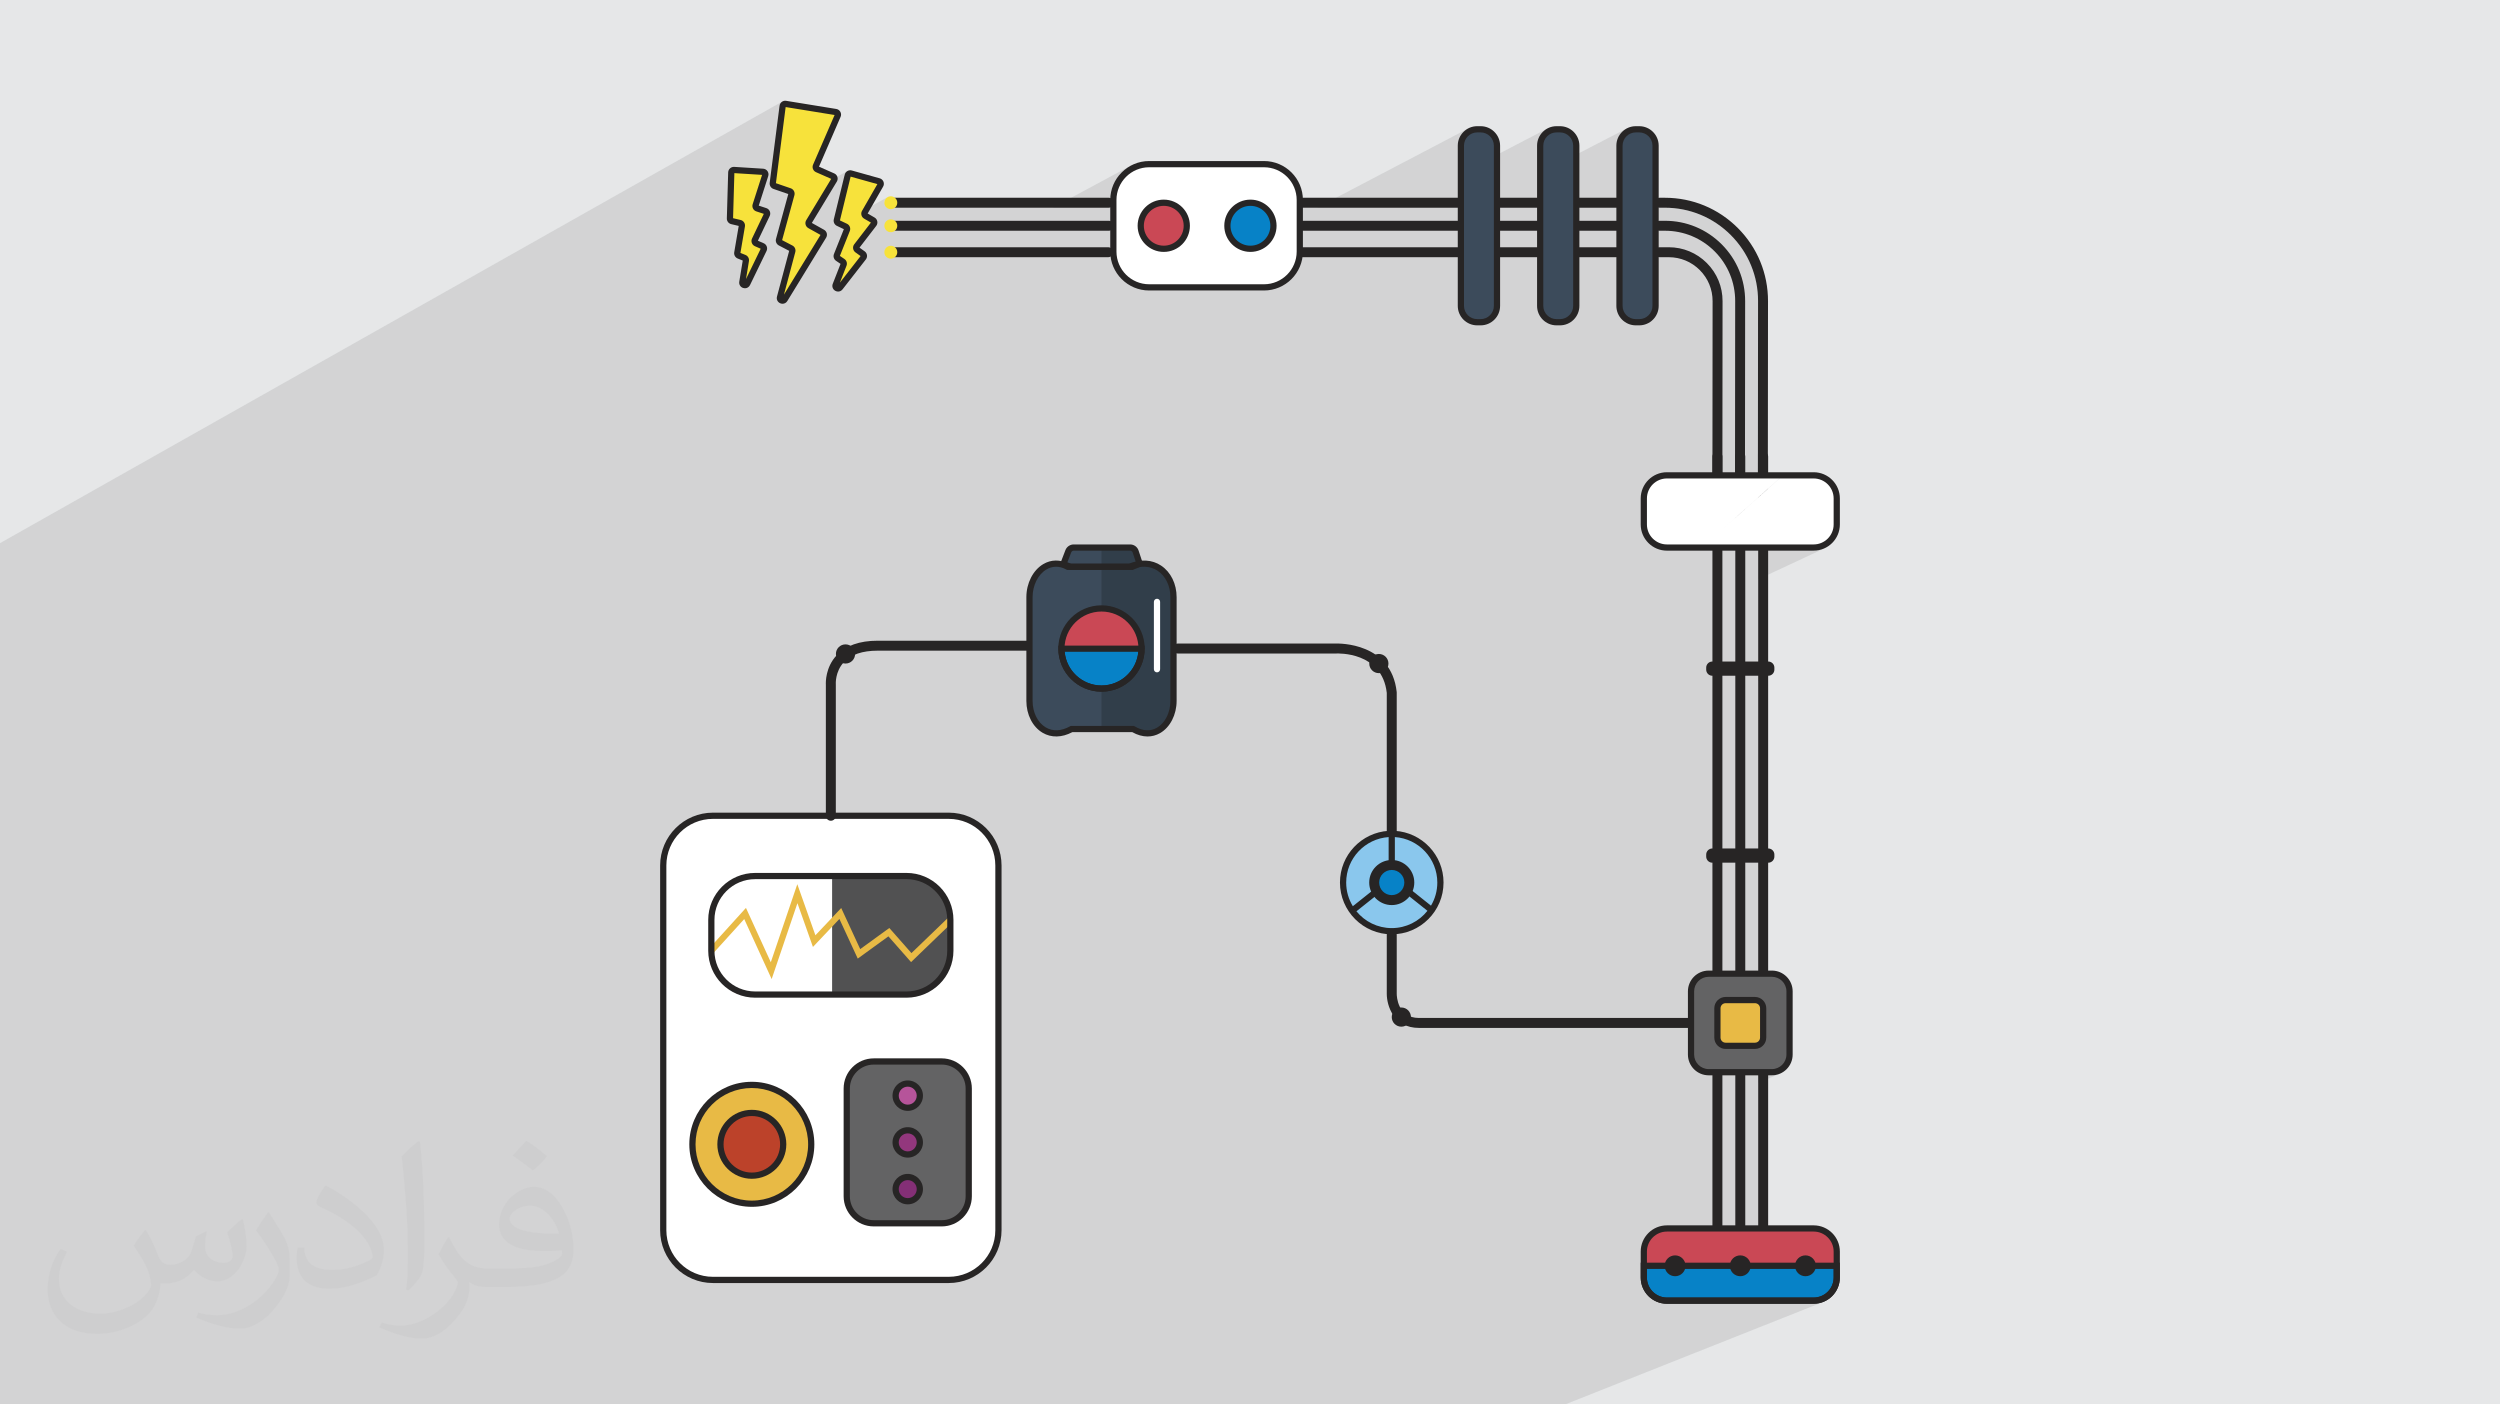
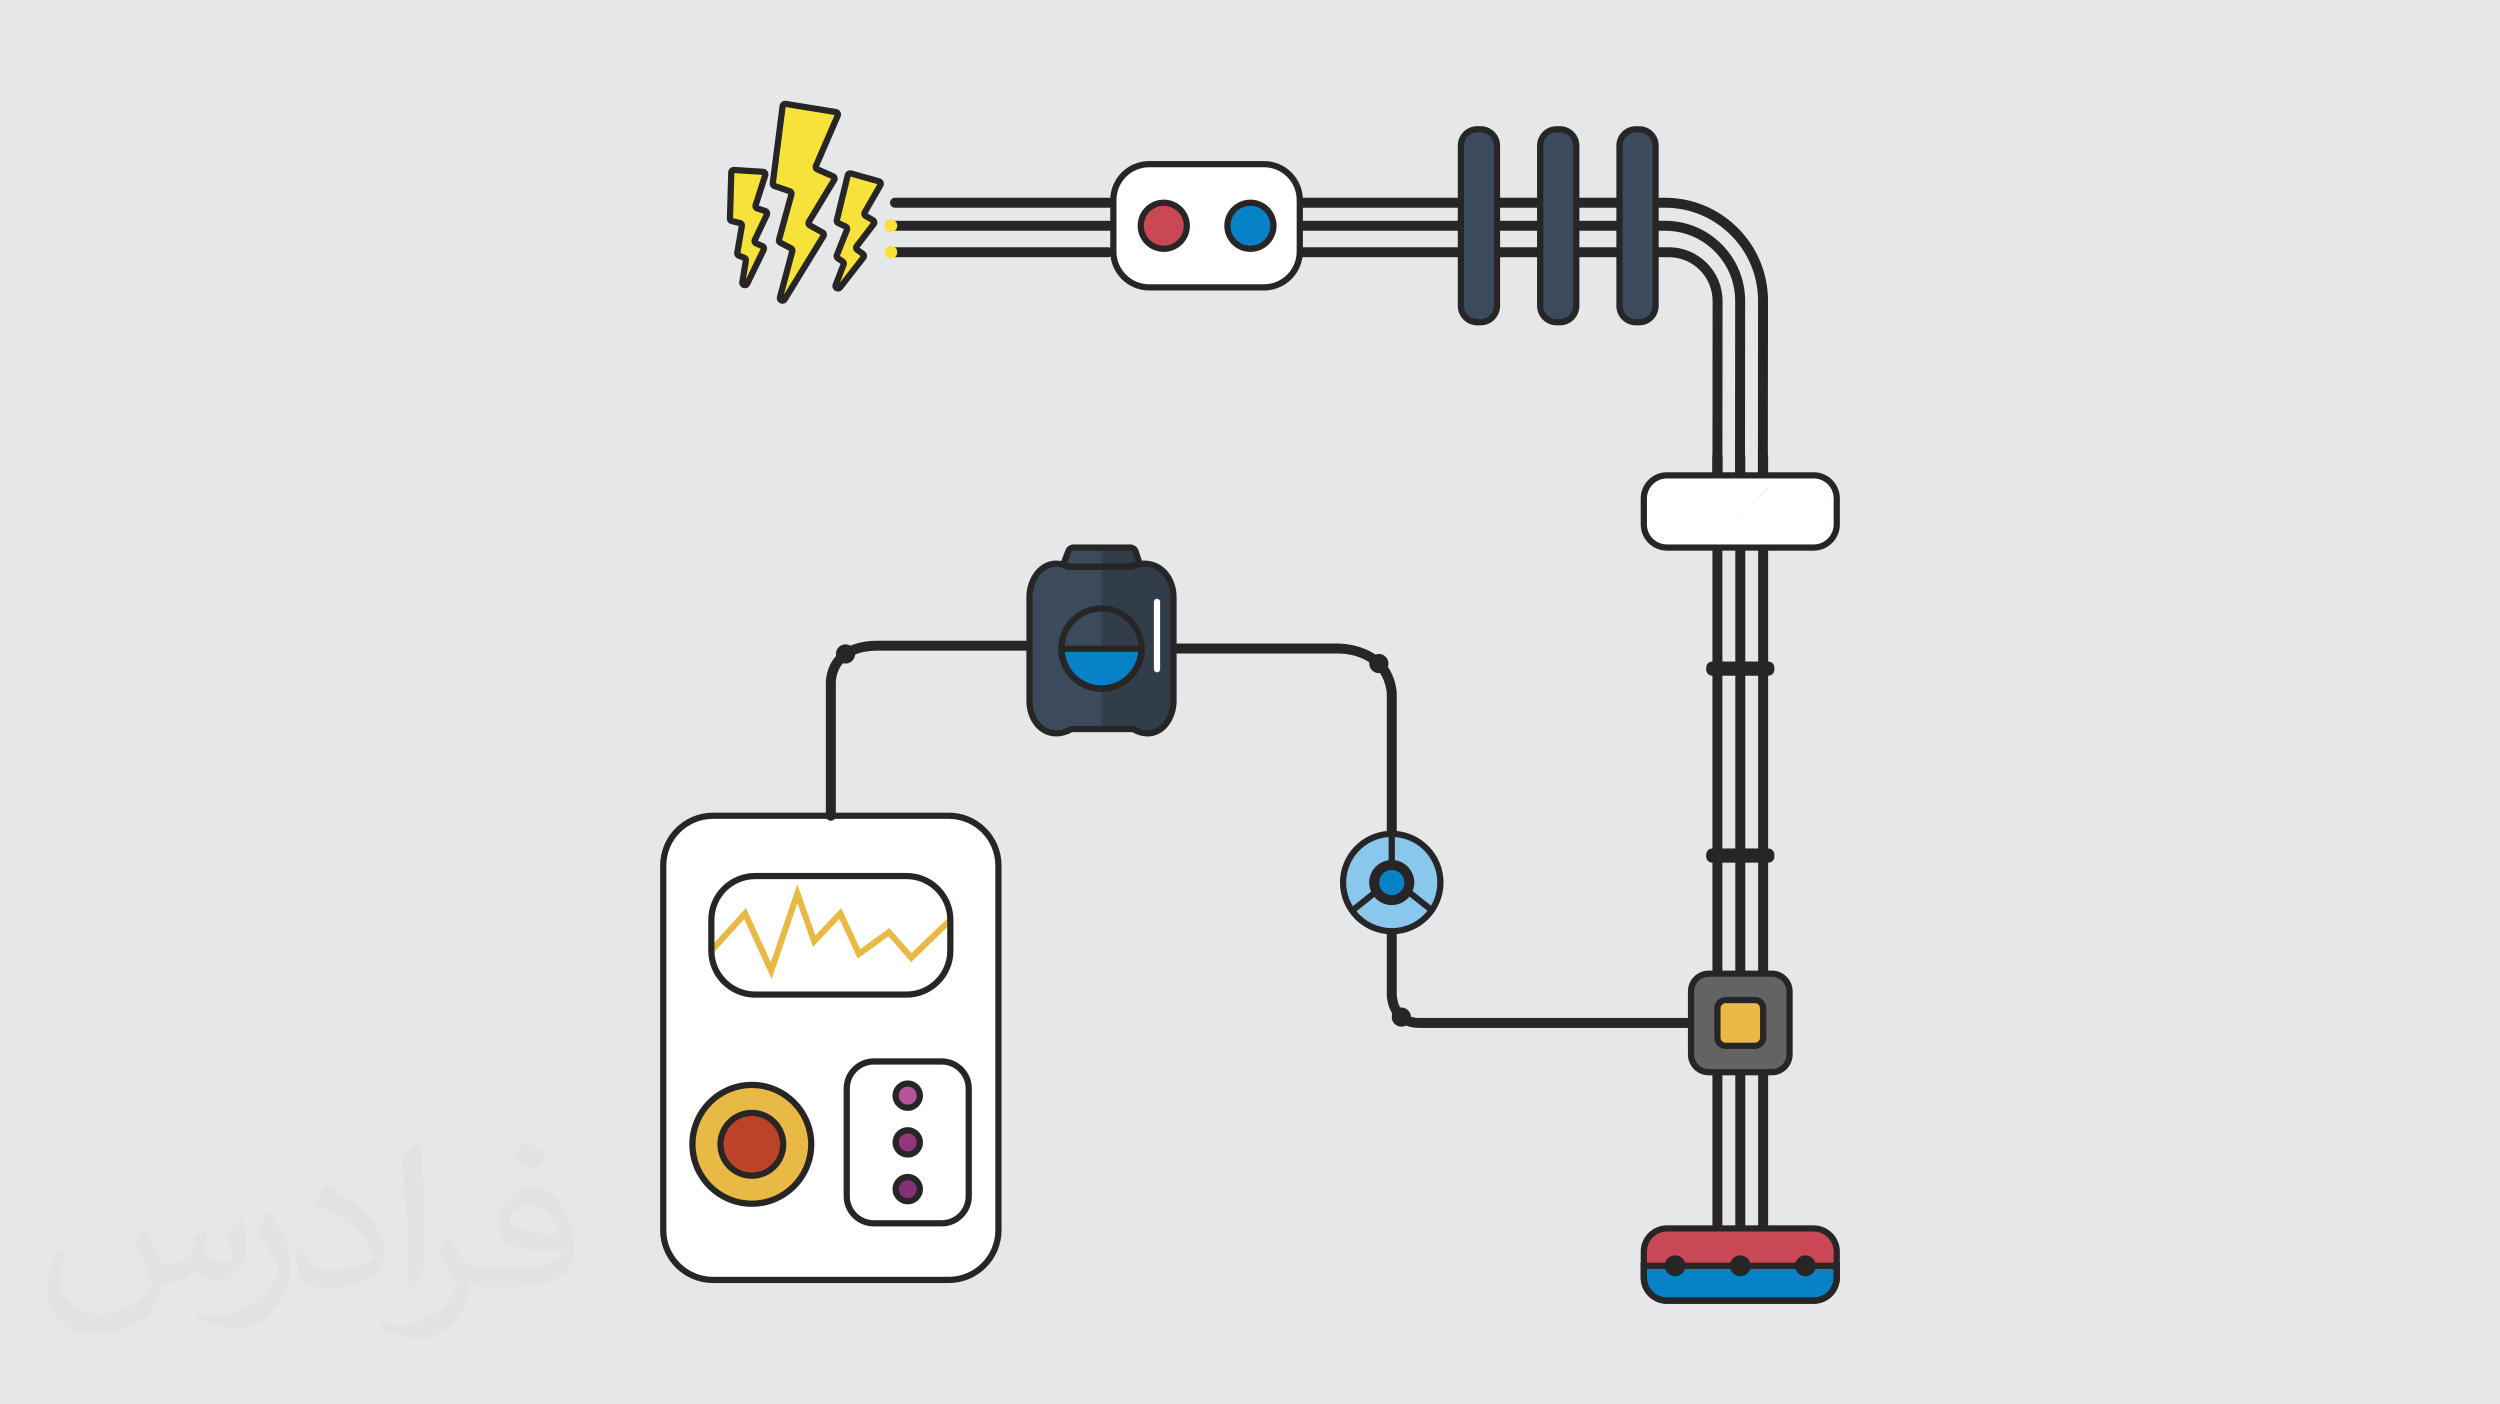
<svg xmlns="http://www.w3.org/2000/svg" xml:space="preserve" width="94.192mm" height="52.917mm" version="1.1" style="shape-rendering:geometricPrecision; text-rendering:geometricPrecision; image-rendering:optimizeQuality; fill-rule:evenodd; clip-rule:evenodd" viewBox="0 0 9404.92 5283.66">
  <defs>
    <style type="text/css">
   
    .fil14 {fill:#0782C7;fill-rule:nonzero}
    .fil3 {fill:#272525;fill-rule:nonzero}
    .fil16 {fill:#313E4A;fill-rule:nonzero}
    .fil15 {fill:#3C4B5B;fill-rule:nonzero}
    .fil7 {fill:#515152;fill-rule:nonzero}
    .fil5 {fill:#636364;fill-rule:nonzero}
    .fil12 {fill:#842F76;fill-rule:nonzero}
    .fil13 {fill:#8AC7ED;fill-rule:nonzero}
    .fil11 {fill:#93377D;fill-rule:nonzero}
    .fil10 {fill:#B6549A;fill-rule:nonzero}
    .fil9 {fill:#BC422A;fill-rule:nonzero}
    .fil17 {fill:#CA4855;fill-rule:nonzero}
    .fil8 {fill:#E8BA45;fill-rule:nonzero}
    .fil4 {fill:#F7E23B;fill-rule:nonzero}
    .fil6 {fill:white;fill-rule:nonzero}
    .fil2 {fill:#373435;fill-opacity:0.031}
    .fil1 {fill:#2B2A29;fill-opacity:0.102}
    .fil0 {fill:#E6E7E8}
   
  </style>
  </defs>
  <g id="Layer_x0020_1">
    <polygon class="fil0" points="-0,0 9404.92,0 9404.92,5283.66 -0,5283.66 " />
-     <polygon class="fil1" points="-0,4886.8 -0,4876.98 -0,4876.91 -0,4871.99 -0,4869.32 -0,4868.93 -0,4853.67 -0,4852.32 -0,4850.59 -0,4844.57 -0,4842.48 -0,4841.98 -0,4841.13 -0,4841.1 -0,4839.36 -0,4830.53 -0,4817.69 -0,4812.28 -0,4810.82 -0,4807.84 -0,4805.8 -0,4805.77 -0,4804.13 -0,4803.39 -0,4796.74 -0,4794.57 -0,4790.36 -0,4788.95 -0,4787.73 -0,4773.61 -0,4769.91 -0,4745.73 -0,4708.88 -0,4708.79 -0,4697.08 -0,4685.78 -0,4685.55 -0,4685.34 -0,4674.99 -0,4670.18 -0,4664.2 -0,4662.43 -0,4658.13 -0,4649.58 -0,4647.5 -0,4646.37 -0,4646.16 -0,4636.77 -0,4636.73 -0,4630.96 -0,4625.28 -0,4625.27 -0,4617.4 -0,4613.76 -0,4613.67 -0,4613 -0,4611.09 -0,4610.32 -0,4595.74 -0,4592.8 -0,4585.6 -0,4582.49 -0,4547.6 -0,4547.54 -0,4546.95 -0,4541.87 -0,4538.53 -0,4537.21 -0,4536.79 -0,4533.41 -0,4528.26 -0,4487.07 -0,4481.72 -0,4476.36 -0,4426.52 -0,4410.67 -0,4406.7 -0,4400.46 -0,4400.27 -0,4398.8 -0,4395.03 -0,4385.94 -0,4373.78 -0,4364.94 -0,4363.4 -0,4362.17 -0,4361.74 -0,4360.26 -0,4352.52 -0,4342.11 -0,4338.27 -0,4331.69 -0,4329.72 -0,4328.19 -0,4326.58 -0,4315 -0,4296.43 -0,4289.36 -0,4285.43 -0,4283.95 -0,4279.48 -0,4274.42 -0,4274.07 -0,4269.6 -0,4267.94 -0,4265.6 -0,4264.19 -0,4258.22 -0,4256.45 -0,4255.79 -0,4254.16 -0,4253.36 -0,4243.64 -0,4242.71 -0,4209.96 -0,4208.4 -0,4208.26 -0,4202.9 -0,4201.21 -0,4196.27 -0,4191.31 -0,4189.29 -0,4188.47 -0,4185.22 -0,4184.05 -0,4178.79 -0,4174.42 -0,4170.5 -0,4163.28 -0,4160.61 -0,4159.4 -0,4157.8 -0,4153.32 -0,4152.71 -0,4151.13 -0,4148.63 -0,4148.29 -0,4147.84 -0,4143.38 -0,4141.62 -0,4138.44 -0,4137.88 -0,4134.23 -0,4130.55 -0,4129.85 -0,4129.71 -0,4129.16 -0,4120.02 -0,4119.26 -0,4119.08 -0,4107.38 -0,4107.19 -0,4105.29 -0,4103.65 -0,4101.07 -0,4099.7 -0,4095.88 -0,4095.84 -0,4095.77 -0,4095.01 -0,4093.76 -0,4093.27 -0,4091.73 -0,4089.37 -0,4087.05 -0,4086.34 -0,4081.58 -0,4081.12 -0,4077.71 -0,4074.25 -0,4071.9 -0,4069.24 -0,4064.21 -0,4052.36 -0,4046.27 -0,4042.78 -0,4042.62 -0,4038.25 -0,4036.38 -0,4035.26 -0,4031.43 -0,4030.23 -0,4029.69 -0,4026.06 -0,4025.23 -0,4021.48 -0,4020.22 -0,4019.65 -0,4015.2 -0,4009.63 -0,3997.73 -0,3988.06 -0,3976.21 -0,3957.16 -0,3955.11 -0,3953.24 -0,3952.25 -0,3948.52 -0,3945.36 -0,3942.53 -0,3940.24 -0,3935.15 -0,3924.74 -0,3915.09 -0,3909.59 -0,3907.67 -0,3891.75 -0,3881.87 -0,3879.98 -0,3867.74 -0,3858.05 -0,3846.58 -0,3825.82 -0,3823.9 -0,3822.37 -0,3818.23 -0,3812.62 -0,3794.2 -0,3784.51 -0,3779.78 -0,3777.83 -0,3761.48 -0,3752.02 -0,3750.08 -0,3737.22 -0,3727.49 -0,3695.38 -0,3693.42 -0,3691.65 -0,3687.39 -0,3686.56 -0,3681.46 -0,3666.16 -0,3663.1 -0,3655.07 -0,3653.39 -0,3643.98 -0,3621.01 -0,3619.04 -0,3576.69 -0,3565.22 -0,3560.82 -0,3560.54 -0,3555.65 -0,3553.64 -0,3550.46 -0,3550.3 -0,3540.04 -0,3535.24 -0,3524.03 -0,3512.85 -0,3512.26 -0,3487.42 -0,3477.58 -0,3448.25 -0,3427.97 -0,3425.48 -0,3422.71 -0,3420.88 -0,3417.46 -0,3410.13 -0,3409.37 -0,3402.29 -0,3400.6 -0,3399.86 -0,3397.81 -0,3390.99 -0,3390.77 -0,3389.61 -0,3379.7 -0,3362.1 -0,3351.74 -0,3349.95 -0,3341.37 -0,3325.02 -0,3315.21 -0,3289.35 -0,3283.93 -0,3278.51 -0,3270.28 -0,3258.66 -0,3249.98 -0,3246.98 -0,3238.39 -0,3226.83 -0,3218.37 -0,3212.91 -0,3207.44 -0,3180.94 -0,3178.82 -0,3174.75 -0,3169.23 -0,3163.72 -0,3106.15 -0,3097.64 -0,3095.8 -0,3093.63 -0,3091.48 -0,3085.93 -0,3085.45 -0,3074.26 -0,3040.18 -0,3016.65 -0,3014.49 -0,3002.3 -0,2996.73 -0,2991.16 -0,2937.03 -0,2925.21 -0,2913.45 -0,2807.26 -0,2804.69 -0,2796.7 -0,2795.1 -0,2792.73 -0,2792.46 -0,2789.82 -0,2777.32 -0,2777.22 -0,2767.92 -0,2766.21 -0,2756.18 -0,2755.78 -0,2745.41 -0,2742.79 -0,2742.76 -0,2736.78 -0,2733.05 -0,2731.57 -0,2722.27 -0,2715.91 -0,2714.02 -0,2713.91 -0,2709.9 -0,2707.48 -0,2704.3 -0,2702.35 -0,2702.08 -0,2699.39 -0,2695.2 -0,2689.59 -0,2685.47 -0,2677.16 -0,2675.78 -0,2667.78 -0,2665.76 -0,2665.29 -0,2652.29 -0,2623.66 -0,2623.4 -0,2620.83 -0,2620.67 -0,2618.57 -0,2618.18 -0,2613.78 -0,2609.18 -0,2608.44 -0,2601.03 -0,2597.06 -0,2595.46 -0,2591.93 -0,2588.32 -0,2588.19 -0,2588.14 -0,2587.06 -0,2586.52 -0,2584.33 -0,2579.73 -0,2576.54 -0,2573.55 -0,2572.48 -0,2569.38 -0,2567.08 -0,2563.62 -0,2560.29 -0,2556.63 -0,2548.38 -0,2534.23 -0,2531.58 -0,2527.43 -0,2523.97 -0,2522.04 -0,2517.68 -0,2514.71 -0,2511.2 -0,2506.15 -0,2503.4 -0,2501.04 -0,2493.24 -0,2486.77 -0,2480.4 -0,2472.72 -0,2433.43 -0,2423.6 -0,2420.34 -0,2415.3 -0,2408.1 -0,2403.68 -0,2395.96 -0,2390.23 -0,2389.79 -0,2381.99 -0,2381.67 -0,2374.49 -0,2372.87 -0,2369.14 -0,2367.73 -0,2360.02 -0,2359.51 -0,2352.04 -0,2347.2 -0,2340.89 -0,2328.46 -0,2320.24 -0,2313.29 -0,2307.35 -0,2300.02 -0,2198.03 -0,2189.8 -0,2184.79 -0,2183.41 -0,2173 -0,2172.41 -0,2068.9 -0,2059.76 -0,2055.64 -0,2052.38 -0,2043.49 -0,2043.31 2942.9,382.01 2941.1,383.23 2939.41,384.61 2937.9,386.14 2936.55,387.79 2935.4,389.57 2934.42,391.47 2933.63,393.45 2933.04,395.53 2932.66,397.68 2932.17,401.49 2949.71,391.6 2948.1,392.59 2946.69,393.86 2945.55,395.41 2944.73,397.18 2944.27,399.15 2942.9,409.87 2955.62,402.7 2918.97,689.16 2974.88,708.4 2978.64,710.11 2981.93,712.46 2984.67,715.34 2986.83,718.64 2988.35,722.3 2989.17,726.18 2989.26,730.21 2988.57,734.29 2982.29,757.24 3187.8,643.48 3185.98,644.67 3184.3,646.03 3182.78,647.53 3181.42,649.17 3180.25,650.93 3179.25,652.81 3178.43,654.81 3177.81,656.9 3176.25,663.27 3193.7,653.61 3192.17,654.73 3190.87,656.14 3189.85,657.79 3189.18,659.69 3186.15,672.13 3200.06,664.44 3159.86,829.2 3170.49,834.26 3337.66,742.55 3334.06,745.51 3331.1,749.11 3328.86,753.23 3327.44,757.79 3326.95,762.69 3327.01,763.24 3356.37,747.15 3353.59,749.44 3351.31,752.21 3349.58,755.4 3348.48,758.91 3348.1,762.69 3348.48,766.46 3349.58,769.97 3351.31,773.16 3353.59,775.93 3356.37,778.22 3359.55,779.95 3363.07,781.04 3366.84,781.42 3960.03,781.42 4253.36,623.5 4241.29,630.83 4230.02,639.27 4219.61,648.73 4210.16,659.13 4209.07,660.58 4258.88,633.78 4247.77,640.53 4237.4,648.28 4227.84,656.98 4219.14,666.54 4216.72,669.79 4264.51,644.08 4254.37,650.26 4244.9,657.34 4236.16,665.28 4228.22,674.03 4221.13,683.5 4214.97,693.64 4209.78,704.39 4205.64,715.69 4202.61,727.47 4200.74,739.66 4200.1,752.22 4200.1,794.88 4531.85,617.53 4531.85,829.57 4665.81,758.71 4649.11,767.79 4634.55,779.81 4622.53,794.37 4622.23,794.93 4670.33,769.5 4655.61,777.48 4642.79,788.06 4632.22,800.88 4630.72,803.63 4674.91,780.29 4662.19,787.21 4651.1,796.36 4641.94,807.46 4635.03,820.18 4630.66,834.24 4629.13,849.31 4630.66,864.39 4634.28,876.05 4882.49,745.42 4879.31,747.15 4876.54,749.44 4874.25,752.21 4872.52,755.4 4871.42,758.91 4871.05,762.69 4871.42,766.46 4872.52,769.97 4874.25,773.16 4876.54,775.93 4879.31,778.22 4882.49,779.95 4886,781.04 4889.78,781.42 4954.84,781.42 5528.79,480.44 5516.37,487.19 5505.53,496.14 5496.59,506.97 5493.92,511.89 5533.32,491.24 5522.88,496.9 5513.78,504.4 5506.27,513.49 5502.43,520.59 5537.91,502.01 5529.45,506.6 5522.08,512.68 5516,520.05 5511.41,528.5 5508.5,537.84 5507.49,547.86 5507.49,646.77 5827.12,480.44 5814.69,487.19 5803.85,496.14 5794.91,506.97 5792.36,511.67 5831.64,491.24 5821.21,496.9 5812.11,504.4 5804.6,513.49 5800.87,520.38 5836.22,502.01 5827.77,506.6 5820.4,512.68 5814.32,520.05 5809.72,528.5 5806.82,537.84 5805.81,547.86 5805.81,645.51 6125.44,480.44 6113.01,487.19 6102.17,496.14 6093.23,506.97 6090.79,511.46 6129.96,491.24 6119.53,496.9 6110.42,504.4 6102.92,513.49 6099.29,520.19 6134.53,502.01 6126.09,506.6 6118.72,512.68 6112.64,520.05 6108.04,528.5 6105.14,537.84 6104.13,547.86 6104.13,812.24 6235.57,745.42 6232.38,747.15 6229.62,749.44 6227.32,752.21 6225.59,755.4 6224.51,758.91 6224.13,762.69 6224.51,766.46 6225.59,769.97 6227.32,773.16 6229.62,775.93 6232.38,778.22 6235.57,779.95 6239.08,781.04 6242.86,781.42 6263.06,781.42 6280.58,781.85 6297.95,783.11 6315.13,785.23 6332.1,788.17 6348.86,791.93 6365.36,796.49 6381.59,801.86 6397.51,808.02 6413.12,814.95 6428.38,822.64 6443.27,831.1 6457.75,840.31 6471.83,850.25 6485.47,860.94 6498.63,872.33 6511.31,884.43 6523.38,897.14 6534.76,910.34 6545.39,924 6555.31,938.11 6564.48,952.63 6572.91,967.54 6580.57,982.81 6587.46,998.44 6593.58,1014.38 6598.9,1030.62 6603.42,1047.13 6607.15,1063.89 6610.04,1080.87 6612.11,1098.06 6613.35,1115.42 6613.73,1132.93 6613.72,1134.93 6613.69,1147.57 6613.66,1161.77 6613.63,1177.44 6613.6,1194.45 6613.57,1212.71 6613.54,1232.12 6613.51,1252.55 6613.49,1273.92 6613.46,1296.11 6613.43,1319.01 6613.41,1342.53 6613.38,1366.54 6613.36,1390.94 6613.33,1415.65 6613.31,1440.52 6613.29,1465.48 6613.27,1490.4 6613.25,1515.19 6613.23,1539.74 6613.22,1563.93 6613.2,1587.67 6613.19,1610.85 6613.17,1633.36 6613.16,1655.08 6613.15,1675.93 6613.14,1695.79 6613.13,1706.33 6625.68,1700.32 6622.49,1702.04 6619.73,1704.33 6617.43,1707.11 6615.7,1710.29 6614.62,1713.81 6614.24,1717.58 6614.24,1788.25 6707.15,1788.25 6706.34,1788.97 6707.85,1788.25 6821.65,1788.25 6839.43,1790.02 6855.98,1795.08 6870.96,1803.1 6884.01,1813.7 6894.78,1826.57 6902.92,1841.33 6908.05,1857.66 6909.85,1875.17 6909.85,1972.93 6908.05,1990.45 6902.92,2006.77 6894.78,2021.53 6884.01,2034.39 6870.96,2045 6855.98,2053.02 6816.35,2071.56 6822.89,2071.56 6842.74,2069.56 6861.25,2063.8 6614.24,2179.3 6614.24,2542.12 6652.24,2542.12 6656.85,2541.65 6661.16,2540.32 6614.24,2561.81 6614.24,3245.42 6652.24,3245.42 6656.85,3244.95 6661.16,3243.62 6614.24,3264.29 6614.24,3651.6 6614.62,3655.38 6615.7,3658.89 6617.43,3662.08 6619.73,3664.85 6622.49,3667.14 6625.68,3668.87 6629.19,3669.95 6632.97,3670.33 6636.74,3669.95 6640.26,3668.87 6373.3,3783.66 6373.3,3797.59 6475.14,3753.84 6483.11,3751.36 6491.68,3750.49 6602.11,3750.49 6610.68,3751.36 6618.66,3753.84 6625.89,3757.77 6632.19,3762.97 6637.39,3769.27 6641.33,3776.5 6643.8,3784.48 6644.67,3793.05 6644.67,3903.48 6643.8,3912.05 6641.33,3920.04 6637.39,3927.26 6632.19,3933.56 6625.89,3938.77 6618.66,3942.69 6431.64,4021.87 6440.43,4021.87 6453.55,4016.32 6450.36,4018.05 6447.6,4020.34 6446.33,4021.87 6526.47,4021.87 6539.61,4016.32 6536.42,4018.05 6533.66,4020.34 6532.4,4021.87 6612.51,4021.87 6625.68,4016.32 6622.49,4018.05 6619.73,4020.34 6618.46,4021.87 6665.82,4021.87 6676.82,4020.75 6687.08,4017.57 6649.03,4033.57 6665.82,4033.57 6679.2,4032.23 6691.65,4028.35 6651.38,4045.29 6665.82,4045.29 6681.53,4043.7 6696.18,4039.14 6614.24,4073.56 6614.24,4621.41 6614.62,4625.19 6615.7,4628.71 6617.43,4631.9 6619.73,4634.67 6622.49,4636.96 6625.68,4638.69 6629.19,4639.79 6632.97,4640.17 6636.74,4639.79 6640.26,4638.69 6340.78,4760.19 6340.95,4761.91 6442.27,4761.91 6531.62,4725.76 6538.99,4723.47 6546.9,4722.67 6554.81,4723.47 6562.18,4725.76 6568.85,4729.37 6574.66,4734.16 6579.45,4739.96 6583.06,4746.63 6585.35,4754 6586.15,4761.91 6686.92,4761.91 6776.82,4725.76 6784.19,4723.47 6792.1,4722.67 6800.01,4723.47 6807.37,4725.76 6814.03,4729.37 6819.85,4734.16 6824.63,4739.96 6828.24,4746.63 6830.53,4754 6831.33,4761.91 6909.84,4761.91 6909.84,4806.07 6908.07,4823.6 6903.01,4839.92 6894.99,4854.69 6884.38,4867.56 6871.51,4878.18 6856.74,4886.2 6810.15,4904.71 6822.89,4904.71 6842.74,4902.71 6861.25,4896.95 5887.33,5283.66 5868.97,5283.66 5856.54,5283.66 5840.29,5283.66 5825.53,5283.66 5811.52,5283.66 5712.42,5283.66 5605.28,5283.66 5593.56,5283.66 5529.32,5283.66 5396.94,5283.66 5389.6,5283.66 5355.78,5283.66 5330.11,5283.66 5330.1,5283.66 5301.81,5283.66 5292.1,5283.66 5273.45,5283.66 5273.44,5283.66 5160.27,5283.66 5152.88,5283.66 5118,5283.66 5054.85,5283.66 5050.58,5283.66 5047.08,5283.66 5019.53,5283.66 5019.52,5283.66 5008.17,5283.66 4996.82,5283.66 4996.81,5283.66 4984.79,5283.66 4967.95,5283.66 4964.43,5283.66 4942.07,5283.66 4923.6,5283.66 4916.17,5283.66 4902.97,5283.66 4902.24,5283.66 4885.3,5283.66 4881.79,5283.66 4863.79,5283.66 4819.68,5283.66 4787.37,5283.66 4776.08,5283.66 4764.8,5283.66 4668.62,5283.66 4638.99,5283.66 4609.49,5283.66 3734.06,5283.66 3719.49,5283.66 3706.11,5283.66 3693.69,5283.66 3678.16,5283.66 3667.96,5283.66 3645.96,5283.66 3618.64,5283.66 3566.3,5283.66 3539.05,5283.66 3499.2,5283.66 3486.63,5283.66 3473.56,5283.66 3459.47,5283.66 3451.34,5283.66 3447.98,5283.66 3423.74,5283.66 3417.96,5283.66 3396.11,5283.66 3390.16,5283.66 3368.65,5283.66 3316.32,5283.66 3278.41,5283.66 3267.61,5283.66 3256.82,5283.66 3221.29,5283.66 3152.51,5283.66 3131.14,5283.66 3072.85,5283.66 3051.09,5283.66 3047.56,5283.66 3023.01,5283.66 2984.74,5283.66 2972.18,5283.66 2968.6,5283.66 2941.54,5283.66 2922.49,5283.66 2914.52,5283.66 2884.93,5283.66 2881.42,5283.66 2825.03,5283.66 2806.96,5283.66 2803.43,5283.66 2770.16,5283.66 2759.51,5283.66 2748.87,5283.66 2747.14,5283.66 2728.99,5283.66 2725.45,5283.66 2694.53,5283.66 2669.24,5283.66 2667.76,5283.66 2641.11,5283.66 2557.31,5283.66 2528.95,5283.66 2517.25,5283.66 2500.31,5283.66 2491.14,5283.66 2464.97,5283.66 2113.94,5283.66 2064.48,5283.66 2050.19,5283.66 2044.72,5283.66 2043.23,5283.66 2029.06,5283.66 2024.77,5283.66 2021.89,5283.66 2017.01,5283.66 1996.48,5283.66 1989.11,5283.66 1971.01,5283.66 1935.27,5283.66 1886.67,5283.66 1838.51,5283.66 1776.78,5283.66 1772.56,5283.66 1757.39,5283.66 1751.55,5283.66 1737.84,5283.66 1731.75,5283.66 1727.76,5283.66 1726.24,5283.66 1704.27,5283.66 1676.78,5283.66 1655.56,5283.66 1652.08,5283.66 1640.96,5283.66 1630.09,5283.66 1629.82,5283.66 1604.54,5283.66 1525.61,5283.66 1518.78,5283.66 1500.76,5283.66 1491.54,5283.66 1475.98,5283.66 1464.4,5283.66 1447.89,5283.66 1436.73,5283.66 1425.6,5283.66 1358.33,5283.66 1339.53,5283.66 1331.39,5283.66 1314.03,5283.66 1304.47,5283.66 1302.17,5283.66 1290.02,5283.66 1288.37,5283.66 1280.7,5283.66 1278.79,5283.66 1269.7,5283.66 1265.86,5283.66 1258.68,5283.66 1255.48,5283.66 1228.53,5283.66 1219.99,5283.66 1201.51,5283.66 1174.27,5283.66 1156.34,5283.66 1149.52,5283.66 1132.01,5283.66 1122.81,5283.66 1107.74,5283.66 1100.13,5283.66 1096.2,5283.66 1084.86,5283.66 1065.96,5283.66 1059.68,5283.66 1059.01,5283.66 1047.77,5283.66 1046.96,5283.66 1036.53,5283.66 1035.76,5283.66 1034.36,5283.66 1023.95,5283.66 1019.23,5283.66 1011.32,5283.66 992.8,5283.66 992.74,5283.66 986.5,5283.66 985.35,5283.66 966.39,5283.66 961.94,5283.66 961.55,5283.66 959.47,5283.66 958.85,5283.66 958.62,5283.66 939.96,5283.66 934.43,5283.66 931.75,5283.66 917.14,5283.66 911.33,5283.66 910.03,5283.66 906.25,5283.66 900.32,5283.66 895.34,5283.66 889.3,5283.66 869.15,5283.66 858.76,5283.66 825.25,5283.66 816.19,5283.66 801.19,5283.66 794.82,5283.66 788.01,5283.66 778.27,5283.66 776.2,5283.66 770.98,5283.66 765.23,5283.66 761.81,5283.66 757.57,5283.66 754.83,5283.66 752.65,5283.66 751.8,5283.66 747.24,5283.66 744.43,5283.66 736.4,5283.66 735.71,5283.66 671.45,5283.66 667.2,5283.66 606.53,5283.66 597.02,5283.66 595.65,5283.66 590.01,5283.66 584.78,5283.66 582.56,5283.66 578.99,5283.66 578.96,5283.66 567.98,5283.66 553.05,5283.66 531.56,5283.66 530.89,5283.66 528.43,5283.66 526.69,5283.66 503.74,5283.66 490.44,5283.66 488.09,5283.66 464.54,5283.66 451.23,5283.66 438.76,5283.66 426.34,5283.66 425.04,5283.66 412.32,5283.66 399.02,5283.66 385.39,5283.66 260.31,5283.66 236.85,5283.66 217.15,5283.66 213.46,5283.66 191.19,5283.66 165.54,5283.66 158.05,5283.66 132.93,5283.66 107.62,5283.66 99.84,5283.66 -0,5283.66 -0,5272.04 -0,5263.59 -0,5261.06 -0,5255.51 -0,5250.62 -0,5250.56 -0,5245.62 -0,5244.16 -0,5226.68 -0,5215.6 -0,5211.03 -0,5196.55 -0,5156.95 -0,5150.87 -0,5145.88 -0,5140.91 -0,5134.82 -0,5134.64 -0,5128.92 -0,5102.28 -0,5100.39 -0,5076.47 -0,5075.18 -0,5064.63 -0,5059.21 -0,5046.26 -0,5027.96 -0,5026.56 -0,5015.88 -0,5003.48 -0,5000.15 -0,4999.53 -0,4982.98 -0,4982.69 -0,4979.73 -0,4970.07 -0,4968.4 -0,4962.95 -0,4954.02 -0,4945.31 -0,4936.25 -0,4935.8 -0,4934.34 -0,4934.12 -0,4933.02 -0,4928.26 -0,4925.63 -0,4923.59 -0,4915 -0,4910.97 -0,4901.81 -0,4900.12 " />
    <path class="fil2" d="M548.54 4627.69c17.95,27.21 29.6,53.36 40.96,82.43 8.45,16.91 12.93,48.09 52.57,48.09 11.61,0 28.28,-3.42 43.06,-11.61 16.63,-8.73 29.32,-21.94 35.94,-42l15.85 -53.36 38.57 -19.02 2.64 2.64c-5.27,20.09 -6.59,39.36 -6.59,54.43 0,44.63 38.57,61.56 69.22,61.56 17.95,0 34.09,-8.73 34.09,-25.11 0,-21.13 -8.98,-57.06 -20.62,-89.29 17.95,-17.95 35.94,-35.94 56.53,-50.47l3.17 1.6c8.98,38.04 14,75.56 14,100.66 0,24.57 -10.83,51.79 -19.81,69.49 -18.49,34.87 -51.25,62.62 -90.87,62.62 -30.1,0 -63.65,-15.07 -86.66,-43.06l-1.32 0c-21.66,26.96 -55.22,51.25 -108.86,51.25l-16.63 0c-2.64,35.41 -10.29,60.49 -21.94,82.95 -31.95,62.34 -126.81,106.47 -216.1,106.47 -124.17,0 -186.51,-71.59 -186.51,-166.96 0,-58.91 19.27,-113.6 48.88,-152.42l24.29 10.04c-18.49,35.41 -30.91,68.68 -30.91,101.45 0,89.29 72.66,131.83 156.4,131.83 77.68,0 173.83,-49.41 191.28,-106.72 -6.59,-62.62 -30.1,-91.93 -66.04,-148.99 10.83,-19.02 24.83,-38.04 42.28,-58.38l3.17 0 0 0 0 0 -0.02 -0.09zm1432.13 -336.04c26.15,16.39 51.79,35.66 76.87,57.85 -14,19.81 -31.45,37.79 -53.11,53.64 -25.11,-20.34 -50.19,-37.79 -75.84,-56.27 17.42,-19.55 34.62,-38.29 52.04,-55.22l0 0 0 0 0 0 0 0 0 0 0.03 0zm13.47 244.11c-42.28,0 -76.87,27.75 -76.87,48.34 0,44.13 84.53,57.85 185.72,57.31 -12.68,-51.79 -57.06,-105.68 -108.86,-105.68l0.01 0.03zm-94.86 236.19c54.96,0 103.04,-1.6 139.74,-10.83 40.96,-10.29 75.56,-30.91 75.56,-45.17 0,-3.7 0,-8.19 -1.32,-11.89 -22.98,2.11 -49.41,2.11 -72.38,2.11 -74.49,0 -131.55,-16.91 -154.02,-58.66 -5.55,-11.61 -9.51,-24.57 -9.51,-39.36 0,-40.43 17.42,-79.79 48.09,-107 25.61,-22.45 53.89,-36.44 82.67,-36.44 52.04,0 93.51,41.75 122.57,107.54 15.85,35.94 26.68,77.4 26.68,129.72 0,34.87 -9.51,64.19 -31.17,85.85 -40.43,39.11 -114.92,53.89 -229.04,53.89l-51.79 0 0 0 -13.47 0c-28.28,0 -48.62,-5.02 -64.72,-17.42l-2.64 0c0.79,6.59 1.32,12.93 1.32,19.02 0,25.61 -8.45,58.38 -25.61,84.53 -50.72,75.3 -105.68,108.04 -153.24,108.04 -48.09,0 -107,-18.49 -160.11,-42.54l9.51 -18.49c17.17,7.13 40.96,11.89 73.7,11.89 85.85,0 198.66,-82.43 212.66,-163 -3.17,-6.59 -8.98,-15.32 -17.17,-24.57 -25.11,-29.85 -40.96,-54.68 -55.75,-80.83 12.68,-25.11 24.29,-45.17 35.13,-63.4l4.49 -0.53c36.72,74.77 69.99,117.55 144.23,117.55l11.61 0 0 0 53.89 0 0 0 0 0 0 0 0 0 0 0 0.09 0.01zm-371.98 79c6.34,-34.34 6.87,-72.91 6.87,-108.86l0 -53.36c0,-99.6 -12.68,-244.36 -22.98,-338.68 17.95,-19.27 43.06,-42 62.87,-57.31l5.81 1.6c13.47,118.62 16.63,256 16.63,383.06 0,33.3 -1.32,65.79 -4.49,89.55 -1.85,30.1 -19.27,52.83 -56.53,87.7l-8.19 -3.7zm-382.8 -157.19c1.85,46.77 24.83,83.49 105.15,83.49 49.93,0 92.19,-12.93 138.96,-35.13 8.45,-3.7 12.93,-8.73 12.93,-12.93 0,-29.32 -22.45,-68.15 -60.23,-103.55 -36.72,-33.3 -85.34,-62.62 -130.76,-82.18 -15.6,-6.59 -20.62,-13.47 -20.62,-20.09 0,-13.47 17.95,-41.75 32.77,-62.09l5.02 -0.53c52.04,27.21 110.17,67.64 153.24,112.53 39.11,41.47 63.4,83.49 63.4,129.19 0,33.81 -10.29,65.51 -26.96,95.11 -57.06,28.79 -117.83,50.72 -178.06,50.72 -73.17,0 -123.1,-34.34 -123.1,-114.92 0,-8.73 0,-22.19 3.17,-39.64l25.11 0 0 0 0 0 0 0 0 0 0 0 -0.02 0zm-132.37 -132.9l45.45 73.45c16.63,27.21 32.23,56.81 32.23,103.55l0 59.7c0,48.34 -30.91,100.13 -80.83,151.38 -39.11,34.62 -73.7,49.41 -105.68,49.41 -47.55,0 -101.98,-14.79 -164.85,-41.75l7.13 -18.49c19.81,5.27 42.79,9.77 71.06,9.77 90.36,-0.53 182.8,-66.57 225.08,-147.15 5.02,-9.26 6.87,-17.95 6.87,-24.04 0,-9.26 -5.02,-19.55 -8.98,-28.79 -22.98,-43.31 -48.62,-82.95 -76.87,-119.68 14.79,-23.25 29.6,-45.7 45.7,-67.9l3.7 0.53 0 0 0 0 0 0 0 0 0 0 -0.02 0.01z" />
    <g id="_2031963910992">
      <path class="fil3" d="M5486.42 781.42l-596.65 0c-10.33,0 -18.73,-8.39 -18.73,-18.73 0,-10.34 8.4,-18.74 18.73,-18.74l596.65 0c10.34,0 18.72,8.4 18.72,18.74 0,10.34 -8.38,18.73 -18.72,18.73z" />
      <path class="fil3" d="M5486.42 868.05l-596.65 0c-10.33,0 -18.73,-8.39 -18.73,-18.73 0,-10.34 8.4,-18.73 18.73,-18.73l596.65 0c10.34,0 18.72,8.39 18.72,18.73 0,10.34 -8.38,18.73 -18.72,18.73z" />
      <path class="fil3" d="M5484.08 967.57l-594.3 0c-10.33,0 -18.73,-8.39 -18.73,-18.73 0,-10.34 8.4,-18.72 18.73,-18.72l594.3 0c10.34,0 18.73,8.38 18.73,18.72 0,10.34 -8.39,18.73 -18.73,18.73z" />
      <path class="fil3" d="M6460.84 4640.17c-10.34,0 -18.73,-8.4 -18.73,-18.75l0 -587.83c0,-10.34 8.39,-18.73 18.73,-18.73 10.34,0 18.73,8.39 18.73,18.73l0 587.83c0,10.35 -8.39,18.75 -18.73,18.75z" />
      <path class="fil3" d="M6546.9 4640.17c-10.34,0 -18.72,-8.4 -18.72,-18.75l0 -587.83c0,-10.34 8.38,-18.73 18.72,-18.73 10.35,0 18.74,8.39 18.74,18.73l0 587.83c0,10.35 -8.39,18.75 -18.74,18.75z" />
      <path class="fil3" d="M6632.97 4640.17c-10.34,0 -18.73,-8.4 -18.73,-18.75l0 -587.83c0,-10.34 8.39,-18.73 18.73,-18.73 10.34,0 18.73,8.39 18.73,18.73l0 587.83c0,10.35 -8.39,18.75 -18.73,18.75z" />
      <path class="fil3" d="M6460.84 3670.33c-10.34,0 -18.73,-8.39 -18.73,-18.73l0 -1934.02c0,-10.34 8.39,-18.73 18.73,-18.73 10.34,0 18.73,8.39 18.73,18.73l0 1934.02c0,10.34 -8.39,18.73 -18.73,18.73z" />
      <path class="fil3" d="M6460.84 1806.97c-10.34,0 -18.73,-8.39 -18.73,-18.73 0,-115.68 0.28,-527.25 0.61,-653.31l0.01 -1.82c0.12,-44.22 -16.99,-85.77 -48.19,-117.04 -31.19,-31.27 -72.69,-48.51 -116.86,-48.51l-34.82 0c-10.34,0 -18.73,-8.39 -18.73,-18.73 0,-10.34 8.39,-18.72 18.73,-18.72l34.82 0c54.2,0 105.12,21.13 143.39,59.5 38.27,38.38 59.26,89.35 59.12,143.55l-0.01 1.82c-0.33,126.09 -0.61,537.59 -0.61,653.26 0,10.34 -8.39,18.73 -18.73,18.73z" />
      <path class="fil3" d="M6545.81 1806.97c-10.34,0 -18.73,-8.39 -18.73,-18.73 0,-119.94 0.27,-526.52 0.61,-653.31l0.01 -1.85c0.18,-70.77 -27.23,-137.31 -77.17,-187.39 -49.94,-50.07 -116.39,-77.65 -187.1,-77.65l-20.57 0c-10.34,0 -18.73,-8.39 -18.73,-18.73 0,-10.34 8.39,-18.73 18.73,-18.73l20.57 0c80.73,0 156.59,31.48 213.62,88.66 57.03,57.18 88.33,133.15 88.12,213.9l-0.01 1.85c-0.34,126.82 -0.61,533.34 -0.61,653.26 0,10.34 -8.4,18.73 -18.73,18.73z" />
      <path class="fil3" d="M6631.84 1806.97c-10.34,0 -18.73,-8.39 -18.73,-18.73 0,-115.68 0.28,-527.25 0.61,-653.31l0.01 -2c0.23,-93.77 -36.14,-182.05 -102.41,-248.5 -66.27,-66.43 -154.44,-103.01 -248.25,-103.01l-20.2 0c-10.34,0 -18.73,-8.39 -18.73,-18.73 0,-10.34 8.39,-18.74 18.73,-18.74l20.2 0c103.84,0 201.43,40.5 274.76,114.03 73.37,73.55 113.63,171.26 113.37,275.14l-0.01 2.01c-0.33,125.95 -0.61,537.45 -0.61,653.12 0,10.34 -8.39,18.73 -18.73,18.73z" />
      <path class="fil3" d="M6546.9 3670.33c-10.34,0 -18.72,-8.39 -18.72,-18.73l0 -1934.02c0,-10.34 8.38,-18.73 18.72,-18.73 10.35,0 18.74,8.39 18.74,18.73l0 1934.02c0,10.34 -8.39,18.73 -18.74,18.73z" />
      <path class="fil3" d="M6632.97 3670.33c-10.34,0 -18.73,-8.39 -18.73,-18.73l0 -1934.02c0,-10.34 8.39,-18.73 18.73,-18.73 10.34,0 18.73,8.39 18.73,18.73l0 1934.02c0,10.34 -8.39,18.73 -18.73,18.73z" />
      <path class="fil3" d="M6652.24 3245.42l-210.66 0c-12.66,0 -22.93,-10.26 -22.93,-22.93l0 -7.62c0,-12.66 10.26,-22.93 22.93,-22.93l210.66 0c12.64,0 22.91,10.26 22.91,22.93l0 7.62c0,12.66 -10.26,22.93 -22.91,22.93z" />
      <path class="fil3" d="M6652.24 2542.12l-210.66 0c-12.66,0 -22.93,-10.26 -22.93,-22.93l0 -7.62c0,-12.66 10.26,-22.93 22.93,-22.93l210.66 0c12.64,0 22.91,10.26 22.91,22.93l0 7.62c0,12.66 -10.26,22.93 -22.91,22.93z" />
      <path class="fil3" d="M6083.06 781.42l-142.83 0c-10.34,0 -18.73,-8.39 -18.73,-18.73 0,-10.34 8.39,-18.74 18.73,-18.74l142.83 0c10.33,0 18.73,8.4 18.73,18.74 0,10.34 -8.4,18.73 -18.73,18.73z" />
      <path class="fil3" d="M6083.06 868.05l-142.83 0c-10.34,0 -18.73,-8.39 -18.73,-18.73 0,-10.34 8.39,-18.73 18.73,-18.73l142.83 0c10.33,0 18.73,8.39 18.73,18.73 0,10.34 -8.4,18.73 -18.73,18.73z" />
      <path class="fil3" d="M6080.71 967.57l-140.49 0c-10.34,0 -18.73,-8.39 -18.73,-18.73 0,-10.34 8.39,-18.72 18.73,-18.72l140.49 0c10.34,0 18.73,8.38 18.73,18.72 0,10.34 -8.39,18.73 -18.73,18.73z" />
      <path class="fil3" d="M5783.78 781.42l-142.83 0c-10.34,0 -18.73,-8.39 -18.73,-18.73 0,-10.34 8.39,-18.74 18.73,-18.74l142.83 0c10.34,0 18.73,8.4 18.73,18.74 0,10.34 -8.39,18.73 -18.73,18.73z" />
      <path class="fil3" d="M5783.78 868.05l-142.83 0c-10.34,0 -18.73,-8.39 -18.73,-18.73 0,-10.34 8.39,-18.73 18.73,-18.73l142.83 0c10.34,0 18.73,8.39 18.73,18.73 0,10.34 -8.39,18.73 -18.73,18.73z" />
      <path class="fil3" d="M5781.44 967.57l-140.49 0c-10.34,0 -18.73,-8.39 -18.73,-18.73 0,-10.34 8.39,-18.72 18.73,-18.72l140.49 0c10.34,0 18.74,8.38 18.74,18.72 0,10.34 -8.4,18.73 -18.74,18.73z" />
      <path class="fil3" d="M4171.2 781.42l-804.35 0c-10.34,0 -18.74,-8.39 -18.74,-18.73 0,-10.34 8.4,-18.74 18.74,-18.74l804.35 0c10.34,0 18.72,8.4 18.72,18.74 0,10.34 -8.38,18.73 -18.72,18.73z" />
      <path class="fil3" d="M4171.2 868.05l-804.35 0c-10.34,0 -18.74,-8.39 -18.74,-18.73 0,-10.34 8.4,-18.73 18.74,-18.73l804.35 0c10.34,0 18.72,8.39 18.72,18.73 0,10.34 -8.38,18.73 -18.72,18.73z" />
      <path class="fil3" d="M4168.85 967.57l-802.01 0c-10.34,0 -18.74,-8.39 -18.74,-18.73 0,-10.34 8.4,-18.72 18.74,-18.72l802.01 0c10.34,0 18.73,8.38 18.73,18.72 0,10.34 -8.39,18.73 -18.73,18.73z" />
      <path class="fil4" d="M3326.95 849.31c0,-13.41 10.86,-24.28 24.28,-24.28 13.4,0 24.27,10.87 24.27,24.28 0,13.41 -10.87,24.28 -24.27,24.28 -13.42,0 -24.28,-10.87 -24.28,-24.28z" />
-       <path class="fil4" d="M3326.95 762.69c0,-13.42 10.86,-24.28 24.28,-24.28 13.4,0 24.27,10.86 24.27,24.28 0,13.41 -10.87,24.27 -24.27,24.27 -13.42,0 -24.28,-10.86 -24.28,-24.27z" />
      <path class="fil4" d="M3326.95 948.83c0,-13.41 10.86,-24.27 24.28,-24.27 13.4,0 24.27,10.86 24.27,24.27 0,13.41 -10.87,24.28 -24.27,24.28 -13.42,0 -24.28,-10.87 -24.28,-24.28z" />
      <path class="fil3" d="M6356.92 3867l-1018.59 0c-95.97,0 -121.34,-83.94 -121.34,-128.34l0 -221.43c0,-10.34 8.39,-18.72 18.73,-18.72 10.34,0 18.73,8.38 18.73,18.72l0 221.43c0.06,9.25 2.94,90.88 83.87,90.88l1018.59 0c10.34,0 18.72,8.38 18.72,18.72 0,10.34 -8.38,18.73 -18.72,18.73z" />
      <path class="fil5" d="M3410.13 3741.59l-569.08 0c-91.13,0 -165.01,-73.89 -165.01,-165.02l0 -115.91c0,-91.14 73.88,-165.02 165.01,-165.02l569.08 0c91.14,0 165.02,73.88 165.02,165.02l0 115.91c0,91.13 -73.88,165.02 -165.02,165.02z" />
      <path class="fil6" d="M3569.08 4815.05l-886.98 0c-103.27,0 -187,-83.71 -187,-187.02l0 -1372.18c0,-103.27 83.72,-187 187,-187l886.98 0c103.27,0 187.01,83.72 187.01,187l0 1372.18c0,103.3 -83.73,187.02 -187.01,187.02z" />
      <path class="fil6" d="M3569.08 3068.85l-439.5 0 0 1746.2 439.5 0c103.27,0 187.01,-83.71 187.01,-187.02l0 -1372.18c0,-103.27 -83.73,-187 -187.01,-187z" />
-       <path class="fil7" d="M3410.13 3295.63l-279.78 0 0 445.95 279.78 0c91.14,0 165.02,-73.89 165.02,-165.02l0 -115.91c0,-91.14 -73.88,-165.02 -165.02,-165.02z" />
      <polygon class="fil8" points="2902.95,3683.28 2799.74,3457.5 2684.71,3584.42 2667.35,3568.7 2806.26,3415.44 2899.73,3619.93 2999.44,3326.23 3067.54,3518.47 3164.6,3415.87 3236.11,3570.54 3345.59,3491.04 3428.82,3585.51 3567.02,3452.22 3583.28,3469.08 3427.45,3619.37 3342.11,3522.52 3226.82,3606.23 3157.85,3457.08 3058.24,3562.37 2999.91,3397.69 " />
      <path class="fil8" d="M2604.88 4304.83c0,-123.42 100.06,-223.48 223.49,-223.48 123.42,0 223.48,100.06 223.48,223.48 0,123.43 -100.06,223.49 -223.48,223.49 -123.43,0 -223.49,-100.06 -223.49,-223.49z" />
      <path class="fil9" d="M2710.33 4304.83c0,-65.19 52.85,-118.03 118.04,-118.03 65.19,0 118.04,52.84 118.04,118.03 0,65.2 -52.85,118.05 -118.04,118.05 -65.19,0 -118.04,-52.85 -118.04,-118.05z" />
-       <path class="fil5" d="M3542.73 4602.04l-255.66 0c-56.14,0 -101.64,-45.52 -101.64,-101.66l0 -405.52c0,-56.13 45.5,-101.63 101.64,-101.63l255.66 0c56.13,0 101.63,45.5 101.63,101.63l0 405.52c0,56.14 -45.5,101.66 -101.63,101.66z" />
      <path class="fil10" d="M3369.33 4121.84c0,-25.17 20.4,-45.57 45.56,-45.57 25.17,0 45.57,20.4 45.57,45.57 0,25.16 -20.4,45.56 -45.57,45.56 -25.16,0 -45.56,-20.4 -45.56,-45.56z" />
      <path class="fil11" d="M3369.33 4297.63c0,-25.17 20.4,-45.57 45.56,-45.57 25.17,0 45.57,20.4 45.57,45.57 0,25.16 -20.4,45.56 -45.57,45.56 -25.16,0 -45.56,-20.4 -45.56,-45.56z" />
      <path class="fil12" d="M3369.33 4473.43c0,-25.17 20.4,-45.57 45.56,-45.57 25.17,0 45.57,20.4 45.57,45.57 0,25.16 -20.4,45.56 -45.57,45.56 -25.16,0 -45.56,-20.4 -45.56,-45.56z" />
      <path class="fil3" d="M2682.1 3080.56c-96.65,0 -175.29,78.64 -175.29,175.29l0 1372.18c0,96.68 78.64,175.28 175.29,175.28l886.98 0c96.65,0 175.29,-78.6 175.29,-175.28l0 -1372.18c0,-96.65 -78.64,-175.29 -175.29,-175.29l-886.98 0zm886.98 1746.18l-886.98 0c-109.56,0 -198.71,-89.13 -198.71,-198.7l0 -1372.18c0,-109.56 89.15,-198.71 198.71,-198.71l886.98 0c109.56,0 198.71,89.15 198.71,198.71l0 1372.18c0,109.57 -89.15,198.7 -198.71,198.7z" />
      <path class="fil3" d="M2828.37 4093.06c-116.77,0 -211.78,95 -211.78,211.77 0,116.78 95.01,211.78 211.78,211.78 116.77,0 211.78,-95 211.78,-211.78 0,-116.77 -95.01,-211.77 -211.78,-211.77zm0 446.97c-129.69,0 -235.19,-105.51 -235.19,-235.2 0,-129.68 105.5,-235.18 235.19,-235.18 129.68,0 235.18,105.5 235.18,235.18 0,129.69 -105.5,235.2 -235.18,235.2z" />
      <path class="fil3" d="M2841.05 3307.34c-84.54,0 -153.32,68.77 -153.32,153.31l0 115.91c0,84.53 68.78,153.31 153.32,153.31l569.08 0c84.54,0 153.32,-68.78 153.32,-153.31l0 -115.91c0,-84.54 -68.78,-153.31 -153.32,-153.31l-569.08 0zm569.08 445.94l-569.08 0c-97.44,0 -176.72,-79.28 -176.72,-176.72l0 -115.91c0,-97.45 79.28,-176.73 176.72,-176.73l569.08 0c97.45,0 176.73,79.28 176.73,176.73l0 115.91c0,97.44 -79.28,176.72 -176.73,176.72z" />
      <path class="fil3" d="M2828.37 4198.5c-58.63,0 -106.34,47.71 -106.34,106.33 0,58.64 47.71,106.34 106.34,106.34 58.63,0 106.33,-47.7 106.33,-106.34 0,-58.62 -47.7,-106.33 -106.33,-106.33zm0 236.08c-71.54,0 -129.75,-58.2 -129.75,-129.75 0,-71.54 58.21,-129.74 129.75,-129.74 71.54,0 129.74,58.2 129.74,129.74 0,71.55 -58.2,129.75 -129.74,129.75z" />
      <path class="fil3" d="M3287.06 4004.95c-49.58,0 -89.92,40.34 -89.92,89.92l0 405.52c0,49.58 40.34,89.92 89.92,89.92l255.66 0c49.58,0 89.92,-40.34 89.92,-89.92l0 -405.52c0,-49.58 -40.34,-89.92 -89.92,-89.92l-255.66 0zm255.66 608.78l-255.66 0c-62.5,0 -113.34,-50.84 -113.34,-113.34l0 -405.52c0,-62.5 50.84,-113.34 113.34,-113.34l255.66 0c62.5,0 113.34,50.84 113.34,113.34l0 405.52c0,62.5 -50.84,113.34 -113.34,113.34z" />
      <path class="fil3" d="M3414.9 4087.98c-18.67,0 -33.86,15.19 -33.86,33.86 0,18.66 15.19,33.85 33.86,33.85 18.66,0 33.85,-15.19 33.85,-33.85 0,-18.67 -15.19,-33.86 -33.85,-33.86zm0 91.13c-31.59,0 -57.28,-25.69 -57.28,-57.27 0,-31.58 25.69,-57.27 57.28,-57.27 31.57,0 57.26,25.69 57.26,57.27 0,31.58 -25.69,57.27 -57.26,57.27z" />
      <path class="fil3" d="M3414.9 4263.77c-18.67,0 -33.86,15.19 -33.86,33.86 0,18.67 15.19,33.86 33.86,33.86 18.66,0 33.85,-15.19 33.85,-33.86 0,-18.67 -15.19,-33.86 -33.85,-33.86zm0 91.13c-31.59,0 -57.28,-25.69 -57.28,-57.27 0,-31.59 25.69,-57.27 57.28,-57.27 31.57,0 57.26,25.68 57.26,57.27 0,31.58 -25.69,57.27 -57.26,57.27z" />
      <path class="fil3" d="M3414.9 4439.57c-18.67,0 -33.86,15.19 -33.86,33.86 0,18.66 15.19,33.85 33.86,33.85 18.66,0 33.85,-15.19 33.85,-33.85 0,-18.67 -15.19,-33.86 -33.85,-33.86zm0 91.13c-31.59,0 -57.28,-25.69 -57.28,-57.27 0,-31.59 25.69,-57.27 57.28,-57.27 31.57,0 57.26,25.68 57.26,57.27 0,31.58 -25.69,57.27 -57.26,57.27z" />
      <path class="fil13" d="M5052.61 3320.06c0,-101.13 81.99,-183.1 183.11,-183.1 101.13,0 183.11,81.98 183.11,183.1 0,101.14 -81.99,183.11 -183.11,183.11 -101.13,0 -183.11,-81.98 -183.11,-183.11z" />
      <path class="fil14" d="M5235.72 3253.99c-36.49,0 -66.07,29.59 -66.07,66.07 0,36.49 29.58,66.08 66.07,66.08 36.49,0 66.07,-29.59 66.07,-66.08 0,-36.48 -29.58,-66.07 -66.07,-66.07z" />
      <path class="fil3" d="M5235.72 3272.74c-26.1,0 -47.35,21.23 -47.35,47.33 0,26.11 21.25,47.35 47.35,47.35 26.1,0 47.34,-21.24 47.34,-47.35 0,-26.1 -21.24,-47.33 -47.34,-47.33zm0 132.14c-46.76,0 -84.8,-38.04 -84.8,-84.81 0,-46.76 38.04,-84.79 84.8,-84.79 46.76,0 84.8,38.03 84.8,84.79 0,46.77 -38.04,84.81 -84.8,84.81z" />
      <path class="fil3" d="M5235.72 3265.71c-29.97,0 -54.37,24.38 -54.37,54.36 0,29.98 24.39,54.38 54.37,54.38 29.97,0 54.36,-24.39 54.36,-54.38 0,-29.97 -24.38,-54.36 -54.36,-54.36zm72.8 81.76l74.83 59.64c15.11,-25.52 23.78,-55.29 23.78,-87.04 0,-90.57 -70.63,-164.97 -159.71,-171l0 94.11c37.36,5.67 66.08,37.99 66.08,76.89 0,9.65 -1.77,18.88 -4.98,27.4zm-84.51 -198.4c-89.08,6.03 -159.69,80.43 -159.69,171 0,32.59 9.14,63.08 24.99,89.06l74.5 -59.39c-3.78,-9.15 -5.87,-19.17 -5.87,-29.67 0,-38.9 28.73,-71.22 66.07,-76.89l0 -94.11zm-121.16 279.2c31.46,38.55 79.34,63.21 132.87,63.21 54.36,0 102.89,-25.43 134.32,-65.03l-73.19 -58.33c-14.25,18.1 -36.35,29.73 -61.13,29.73 -23.94,0 -45.38,-10.86 -59.66,-27.93l-73.21 58.34zm132.87 86.63c-107.43,0 -194.83,-87.4 -194.83,-194.83 0,-103.48 81.12,-188.39 183.11,-194.47l0 -0.35 23.41 0 0 0.35c102,6.07 183.11,90.98 183.11,194.47 0,107.43 -87.4,194.83 -194.82,194.83z" />
      <path class="fil15" d="M5495.78 1150.78l0 -602.92c0,-33.95 27.52,-61.46 61.47,-61.46l12.87 0c33.95,0 61.47,27.51 61.47,61.46l0 602.92c0,33.95 -27.52,61.46 -61.47,61.46l-12.87 0c-33.95,0 -61.47,-27.51 -61.47,-61.46z" />
      <path class="fil15" d="M5794.11 1150.78l0 -602.92c0,-33.95 27.51,-61.46 61.47,-61.46l12.87 0c33.94,0 61.47,27.51 61.47,61.46l0 602.92c0,33.95 -27.53,61.46 -61.47,61.46l-12.87 0c-33.96,0 -61.47,-27.51 -61.47,-61.46z" />
      <path class="fil15" d="M6092.42 1150.78l0 -602.92c0,-33.95 27.53,-61.46 61.47,-61.46l12.88 0c33.94,0 61.46,27.51 61.46,61.46l0 602.92c0,33.95 -27.52,61.46 -61.46,61.46l-12.88 0c-33.94,0 -61.47,-27.51 -61.47,-61.46z" />
      <path class="fil3" d="M5557.25 498.1c-27.43,0 -49.75,22.31 -49.75,49.76l0 602.92c0,27.44 22.33,49.75 49.75,49.75l12.87 0c27.44,0 49.76,-22.32 49.76,-49.75l0 -602.92c0,-27.46 -22.33,-49.76 -49.76,-49.76l-12.87 0zm12.87 725.85l-12.87 0c-40.35,0 -73.17,-32.83 -73.17,-73.17l0 -602.92c0,-40.35 32.82,-73.18 73.17,-73.18l12.87 0c40.35,0 73.18,32.83 73.18,73.18l0 602.92c0,40.34 -32.83,73.17 -73.18,73.17z" />
      <path class="fil3" d="M5855.57 498.1c-27.43,0 -49.75,22.31 -49.75,49.76l0 602.92c0,27.44 22.33,49.75 49.75,49.75l12.88 0c27.44,0 49.75,-22.32 49.75,-49.75l0 -602.92c0,-27.46 -22.32,-49.76 -49.75,-49.76l-12.88 0zm12.88 725.85l-12.88 0c-40.34,0 -73.17,-32.83 -73.17,-73.17l0 -602.92c0,-40.35 32.83,-73.18 73.17,-73.18l12.88 0c40.35,0 73.17,32.83 73.17,73.18l0 602.92c0,40.34 -32.82,73.17 -73.17,73.17z" />
      <path class="fil3" d="M6153.88 498.1c-27.44,0 -49.75,22.31 -49.75,49.76l0 602.92c0,27.44 22.32,49.75 49.75,49.75l12.88 0c27.44,0 49.75,-22.32 49.75,-49.75l0 -602.92c0,-27.46 -22.32,-49.76 -49.75,-49.76l-12.88 0zm12.88 725.85l-12.88 0c-40.34,0 -73.17,-32.83 -73.17,-73.17l0 -602.92c0,-40.35 32.83,-73.18 73.17,-73.18l12.88 0c40.34,0 73.17,32.83 73.17,73.18l0 602.92c0,40.34 -32.83,73.17 -73.17,73.17z" />
      <path class="fil4" d="M2955.46 390.79l188.7 30.65c6.25,1.03 9.88,7.65 7.35,13.42l-82.06 189.33c-2.13,4.88 0.1,10.57 4.98,12.75l59.33 26.17c5.35,2.36 7.42,8.89 4.39,13.91l-95.12 157.36c-2.85,4.69 -1.23,10.81 3.56,13.49l47.7 26.69c4.81,2.69 6.43,8.85 3.54,13.54l-145.9 238.19c-5.85,9.56 -20.55,3.26 -17.65,-7.58l46.28 -173.55c1.17,-4.38 -0.87,-9.01 -4.88,-11.1l-40.26 -21.05c-4.04,-2.12 -6.07,-6.77 -4.86,-11.17l46.7 -170.63c1.35,-4.94 -1.36,-10.08 -6.2,-11.75l-57.45 -19.77c-4.35,-1.5 -7.06,-5.84 -6.47,-10.4l37.12 -290.14c0.7,-5.47 5.76,-9.25 11.18,-8.36z" />
      <path class="fil4" d="M3201.23 652.63l105.06 29.42c6.09,1.73 8.96,8.71 5.8,14.19l-59.04 102.84c-2.67,4.63 -1.08,10.54 3.52,13.23l27.65 16.12c5.06,2.95 6.38,9.67 2.81,14.31l-64.11 83.34c-3.35,4.35 -2.43,10.61 2.03,13.82l21.08 15.11c4.48,3.22 5.38,9.51 2,13.85l-87.58 112.46c-6.88,8.84 -20.78,0.93 -16.7,-9.51l29.86 -76.38c1.66,-4.23 0.16,-9.05 -3.6,-11.58l-18.23 -12.31c-3.78,-2.55 -5.27,-7.4 -3.58,-11.64l37.94 -95.18c1.89,-4.76 -0.23,-10.17 -4.85,-12.37l-27.91 -13.26c-4.15,-1.97 -6.35,-6.59 -5.26,-11.07l41.08 -168.32c1.3,-5.33 6.76,-8.53 12.05,-7.06z" />
      <path class="fil4" d="M2761.39 639.48l108.89 6.84c6.32,0.4 10.57,6.62 8.65,12.66l-36.27 112.9c-1.64,5.07 1.13,10.52 6.21,12.19l30.39 9.98c5.57,1.83 8.26,8.13 5.73,13.41l-45.3 94.91c-2.37,4.95 -0.16,10.87 4.87,13.08l23.76 10.37c5.05,2.21 7.26,8.17 4.85,13.13l-62.17 128.27c-4.88,10.07 -20.13,5.24 -18.32,-5.81l13.26 -80.94c0.74,-4.48 -1.74,-8.88 -5.95,-10.57l-20.4 -8.23c-4.22,-1.71 -6.7,-6.14 -5.93,-10.63l17.22 -101.02c0.87,-5.04 -2.35,-9.9 -7.33,-11.07l-30.05 -7.14c-4.47,-1.07 -7.59,-5.13 -7.46,-9.74l5.02 -173.18c0.16,-5.51 4.83,-9.78 10.31,-9.42z" />
      <path class="fil3" d="M2942.29 903.38l38.83 20.31c8.94,4.66 13.37,14.74 10.77,24.49l-42.76 160.29 137.65 -224.71 -45.89 -25.66c-5.11,-2.86 -8.75,-7.55 -10.25,-13.21 -1.5,-5.66 -0.65,-11.54 2.38,-16.56l93.94 -155.43 -57.24 -25.24c-10.73,-4.75 -15.68,-17.37 -11,-28.13l81.05 -186.93 -184.14 -29.89 -36.64 286.46 55.91 19.24c10.64,3.66 16.65,15.04 13.69,25.89l-46.28 169.09zm1.65 239.35c-2.88,0 -5.83,-0.59 -8.7,-1.82 -10.02,-4.3 -15.07,-14.67 -12.25,-25.2l45.86 -172.02 -38.83 -20.3c-8.87,-4.63 -13.38,-15 -10.73,-24.64l46.21 -168.82 -55.68 -19.16c-9.56,-3.29 -15.56,-12.95 -14.28,-22.99l37.12 -290.1c0.74,-5.82 3.73,-10.97 8.44,-14.45 4.69,-3.5 10.45,-4.93 16.24,-3.99l188.7 30.65c6.57,1.07 12.17,5.02 15.37,10.84 3.2,5.87 3.5,12.71 0.85,18.8l-81.28 187.51 57.52 25.37c5.62,2.49 9.91,7.28 11.77,13.15 1.86,5.86 1.09,12.26 -2.11,17.5l-94.04 155.6 45.9 25.68c5.06,2.83 8.8,7.67 10.27,13.27 1.46,5.61 0.56,11.66 -2.47,16.6l-145.9 238.18c-4.06,6.65 -10.82,10.32 -18,10.32z" />
      <path class="fil3" d="M3159.66 962.73l16.89 11.4c8.36,5.64 11.63,16.15 7.97,25.54l-24.87 63.61 77.86 -99.99 -19.38 -13.9c-4.76,-3.41 -7.85,-8.48 -8.7,-14.27 -0.86,-5.8 0.63,-11.55 4.2,-16.2l62.74 -81.55 -25.68 -14.97c-10.13,-5.91 -13.63,-18.99 -7.79,-29.17l57.77 -100.62 -100.62 -28.2 -40.2 164.76 26.44 12.56c10.16,4.82 14.87,16.8 10.7,27.27l-37.34 93.7zm-6.69 134.15c-3.62,0 -7.31,-0.95 -10.77,-2.92 -9.48,-5.39 -13.32,-16.26 -9.35,-26.42l29.28 -74.9 -16.89 -11.41c-8.3,-5.59 -11.62,-16.39 -7.92,-25.68l37.24 -93.44 -26.21 -12.45c-9.12,-4.33 -14.01,-14.61 -11.62,-24.42l41.09 -168.35c1.39,-5.69 4.93,-10.44 9.99,-13.42 5.05,-2.94 10.95,-3.68 16.58,-2.13l105.06 29.46c6.41,1.78 11.52,6.35 14.05,12.48 2.52,6.18 2.07,13.01 -1.25,18.78l-58.05 101.13 25.93 15.12c5.31,3.1 9.05,8.34 10.22,14.38 1.19,6.04 -0.28,12.31 -4.04,17.18l-62.85 81.71 19.39 13.91c4.71,3.37 7.89,8.61 8.72,14.34 0.82,5.74 -0.74,11.65 -4.3,16.23l-87.58 112.45c-4.25,5.47 -10.37,8.38 -16.71,8.38z" />
      <path class="fil3" d="M2785.48 951.42l18.9 7.62c9.36,3.78 14.76,13.38 13.12,23.33l-11.03 67.39 55.27 -114.04 -21.85 -9.55c-5.3,-2.32 -9.49,-6.74 -11.5,-12.15 -2.05,-5.49 -1.79,-11.42 0.74,-16.7l44.33 -92.85 -28.26 -9.28c-11.14,-3.66 -17.28,-15.73 -13.7,-26.9l35.48 -110.47 -104.26 -6.53 -4.91 169.5 28.47 6.76c10.95,2.6 18.05,13.33 16.17,24.44l-16.95 99.42zm17.08 133.05c-2.23,0 -4.49,-0.35 -6.76,-1.07 -10.39,-3.3 -16.44,-13.11 -14.67,-23.87l13 -79.37 -18.91 -7.62c-9.27,-3.74 -14.78,-13.62 -13.1,-23.46l16.91 -99.17 -28.24 -6.71c-9.83,-2.33 -16.74,-11.35 -16.46,-21.45l5.02 -173.21c0.17,-5.77 2.71,-11.32 6.98,-15.19 4.32,-3.96 10.01,-5.91 15.78,-5.56l108.89 6.85c6.64,0.4 12.6,3.81 16.36,9.29 3.74,5.5 4.73,12.3 2.7,18.61l-35.66 111.03 28.51 9.37c5.85,1.93 10.59,6.26 13.01,11.92 2.43,5.66 2.3,12.09 -0.36,17.65l-44.42 93.04 21.87 9.55c5.31,2.32 9.52,6.77 11.52,12.21 2.02,5.43 1.71,11.54 -0.81,16.76l-62.18 128.26c-3.71,7.68 -11,12.14 -18.98,12.14z" />
      <path class="fil3" d="M3125.59 3087.59c-10.34,0 -18.73,-8.39 -18.73,-18.73l0 -493.46c-0.42,-7.87 -1.83,-64.48 40.2,-109.77 34.06,-36.7 86.19,-55.32 154.94,-55.32l561.95 0c10.34,0 18.73,8.39 18.73,18.73 0,10.34 -8.39,18.73 -18.73,18.73l-561.95 0c-57.9,0 -100.79,14.58 -127.48,43.33 -33.31,35.9 -30.27,81.88 -30.24,82.34l0.05 1.4 0 494.02c0,10.34 -8.39,18.73 -18.73,18.73z" />
      <path class="fil3" d="M5235.72 3145.01c-10.34,0 -18.73,-8.38 -18.73,-18.73l0 -519.83c-17.54,-155.25 -183.96,-148.34 -191,-147.98l-1.02 0.03 -594.09 0c-10.34,0 -18.73,-8.39 -18.73,-18.73 0,-10.34 8.39,-18.73 18.73,-18.73l593.75 0c13.5,-0.48 209.53,-3.81 229.71,182.35l0.11 2.03 0 520.86c0,10.35 -8.39,18.73 -18.73,18.73z" />
      <path class="fil3" d="M3144.66 2460.17c0,-19.92 16.16,-36.09 36.09,-36.09 19.93,0 36.1,16.17 36.1,36.09 0,19.94 -16.17,36.1 -36.1,36.1 -19.93,0 -36.09,-16.16 -36.09,-36.1z" />
      <path class="fil3" d="M5235.72 3826.23c0,-19.93 16.16,-36.09 36.09,-36.09 19.93,0 36.09,16.16 36.09,36.09 0,19.93 -16.16,36.09 -36.09,36.09 -19.93,0 -36.09,-16.16 -36.09,-36.09z" />
      <path class="fil3" d="M5151.1 2496.26c0,-19.94 16.15,-36.1 36.09,-36.1 19.93,0 36.09,16.16 36.09,36.1 0,19.93 -16.16,36.09 -36.09,36.09 -19.94,0 -36.09,-16.16 -36.09,-36.09z" />
      <path class="fil15" d="M4262.84 2742.67l-231.86 0c-88.72,48.94 -158.1,-20.45 -158.1,-106.05l0 -389.97c0,-85.59 69.38,-154.99 144.22,-114.33l231.85 0c96.36,-40.66 165.75,28.74 165.75,114.33l0 389.97c0,85.6 -69.38,154.99 -151.86,106.05z" />
      <path class="fil16" d="M4243.41 2132.32l-99.62 0 0 610.35 113.97 0c85.23,48.94 156.94,-20.45 156.94,-106.05l0 -389.97c0,-85.59 -71.71,-154.99 -171.29,-114.33z" />
      <path class="fil15" d="M4000.4 2122.15l18.59 -48.38c3.21,-8.39 11.26,-13.92 20.24,-13.92l212.32 0c9.38,0 17.68,6.02 20.61,14.92l15 45.61 -27.67 11.94 -231.85 0 -27.24 -10.17z" />
      <path class="fil16" d="M4271.06 2074.77c-3.15,-8.9 -12.06,-14.92 -22.12,-14.92l-105.16 0 0 72.47 113.68 0 29.7 -11.94 -16.1 -45.61z" />
-       <path class="fil17" d="M3992.98 2439.65c0,-83.28 67.52,-150.8 150.8,-150.8 83.28,0 150.79,67.52 150.79,150.8 0,83.27 -67.51,150.78 -150.79,150.78 -83.28,0 -150.8,-67.51 -150.8,-150.78z" />
      <path class="fil14" d="M3993 2440.35c0.39,82.95 67.73,150.08 150.78,150.08 83.04,0 150.39,-67.13 150.77,-150.08l-301.55 0z" />
      <path class="fil6" d="M4352.59 2529.39c-6.46,0 -11.7,-5.24 -11.7,-11.71l0 -253.49c0,-6.47 5.24,-11.71 11.7,-11.71 6.47,0 11.71,5.24 11.71,11.71l0 253.49c0,6.47 -5.24,11.71 -11.71,11.71z" />
      <path class="fil3" d="M3972.95 2132.04c-14.88,0 -27.22,4.86 -36.38,10.31 -31.57,18.77 -51.98,59.72 -51.98,104.29l0 389.97c0,43.54 19.01,81.82 49.6,99.88 26.47,15.63 57.98,14.22 91.14,-4.08l2.65 -1.45 238.07 0 2.77 1.63c29.66,17.6 58.54,19.38 83.53,5.14 30.77,-17.51 50.65,-57.2 50.65,-101.12l0 -389.97c0,-42.33 -17.96,-79.51 -48.05,-99.46 -28.26,-18.74 -63.32,-20.16 -101.45,-4.08l-2.19 0.93 -237.19 0 -2.62 -1.42c-14.15,-7.7 -27.11,-10.57 -38.56,-10.57zm344.03 638.56c-18.73,0 -38.15,-5.43 -57.28,-16.24l-225.75 0c-39.35,20.79 -78.9,21.63 -111.67,2.29 -37.69,-22.26 -61.11,-68.25 -61.11,-120.04l0 -389.97c0,-52.67 24.9,-101.51 63.42,-124.42 29.49,-17.53 63.25,-18.07 95.41,-1.61l226.63 0c44.24,-18 87.24,-15.53 121.28,7.06 36.62,24.3 58.5,68.78 58.5,118.97l0 389.97c0,52.18 -24.51,99.86 -62.47,121.47 -14.68,8.36 -30.54,12.52 -46.96,12.52z" />
      <path class="fil3" d="M4028.06 2129.99l230.94 0 25.27 -10.9 -14.34 -43.58c-2.62,-7.96 -9.99,-13.3 -18.37,-13.3l-212.33 0c-7.95,0 -15.22,4.98 -18.06,12.41l-17.73 46.18 24.62 9.2zm231.91 4.68l-233.16 -0.15 -29.44 -11 19.42 -50.58c3.54,-9.23 12.56,-15.42 22.44,-15.42l212.33 0c10.4,0 19.58,6.64 22.82,16.52l15.68 47.65 -30.08 12.98z" />
      <path class="fil3" d="M4029.76 2120.62l227.32 0 15.62 -6.75 -11.65 -35.45c-1.35,-4.1 -5.16,-6.86 -9.48,-6.86l-212.33 0c-4.1,0 -7.85,2.58 -9.32,6.4l-14.35 37.35 14.19 5.3zm232.15 23.41l-236.39 0 -40.28 -15.05 22.83 -59.42c4.91,-12.81 17.44,-21.42 31.17,-21.42l212.33 0c14.46,0 27.22,9.23 31.72,22.98l18.34 55.77 -39.72 17.14z" />
      <path class="fil3" d="M4143.79 2300.56c-76.69,0 -139.08,62.4 -139.08,139.09 0,76.68 62.39,139.08 139.08,139.08 76.68,0 139.08,-62.4 139.08,-139.08 0,-76.69 -62.4,-139.09 -139.08,-139.09zm0 301.58c-89.6,0 -162.5,-72.9 -162.5,-162.49 0,-89.6 72.9,-162.5 162.5,-162.5 89.6,0 162.5,72.9 162.5,162.5 0,89.59 -72.9,162.49 -162.5,162.49z" />
      <path class="fil3" d="M4005.27 2452.05c6.31,70.85 66.14,126.68 138.52,126.68 72.37,0 132.21,-55.83 138.51,-126.68l-277.03 0zm138.52 150.09c-89.19,0 -162.08,-72.56 -162.48,-161.75l-0.06 -11.76 325.08 0 -0.06 11.76c-0.41,89.18 -73.29,161.75 -162.47,161.75z" />
      <path class="fil17" d="M6822.89 4893.03l-551.98 0c-48.01,0 -86.93,-38.93 -86.93,-86.96l0 -97.75c0,-47.99 38.92,-86.91 86.93,-86.91l551.98 0c48.03,0 86.95,38.92 86.95,86.91l0 97.75c0,48.03 -38.92,86.96 -86.95,86.96z" />
      <path class="fil14" d="M6183.98 4761.91l0 44.16c0,48.03 38.92,86.96 86.93,86.96l551.98 0c48.03,0 86.95,-38.93 86.95,-86.96l0 -44.16 -725.86 0z" />
      <path class="fil3" d="M6195.68 4773.59l0 32.48c0,41.5 33.75,75.23 75.22,75.23l551.99 0c41.5,0 75.23,-33.73 75.23,-75.23l0 -32.48 -702.44 0zm627.21 131.12l-551.99 0c-54.39,0 -98.63,-44.25 -98.63,-98.64l0 -55.9 749.27 0 0 55.9c0,54.39 -44.25,98.64 -98.64,98.64z" />
      <path class="fil3" d="M6270.91 4633.1c-41.48,0 -75.22,33.77 -75.22,75.23l0 97.75c0,41.5 33.74,75.23 75.22,75.23l551.98 0c41.5,0 75.23,-33.73 75.23,-75.23l0 -97.75c0,-41.46 -33.73,-75.23 -75.23,-75.23l-551.98 0zm551.98 271.62l-551.98 0c-54.39,0 -98.63,-44.25 -98.63,-98.64l0 -97.75c0,-54.39 44.24,-98.6 98.63,-98.6l551.98 0c54.39,0 98.64,44.21 98.64,98.6l0 97.75c0,54.39 -44.25,98.64 -98.64,98.64z" />
      <path class="fil3" d="M6752.87 4761.91c0,-21.69 17.54,-39.24 39.23,-39.24 21.68,0 39.23,17.55 39.23,39.24 0,21.68 -17.55,39.23 -39.23,39.23 -21.69,0 -39.23,-17.55 -39.23,-39.23z" />
      <path class="fil3" d="M6507.66 4761.91c0,-21.69 17.57,-39.24 39.24,-39.24 21.68,0 39.25,17.55 39.25,39.24 0,21.68 -17.57,39.23 -39.25,39.23 -21.67,0 -39.24,-17.55 -39.24,-39.23z" />
      <path class="fil3" d="M6262.46 4761.91c0,-21.69 17.57,-39.24 39.24,-39.24 21.68,0 39.25,17.55 39.25,39.24 0,21.68 -17.57,39.23 -39.25,39.23 -21.67,0 -39.24,-17.55 -39.24,-39.23z" />
      <path class="fil6" d="M4323.09 1081.11l432 0c74.39,0 134.7,-60.31 134.7,-134.71l0 -194.19c0,-74.4 -60.31,-134.7 -134.7,-134.7l-432 0c-74.4,0 -134.7,60.3 -134.7,134.7l0 194.19c0,74.4 60.3,134.71 134.7,134.71z" />
      <path class="fil6" d="M4755.08 617.53l-223.23 0 0 463.59 223.23 0c74.39,0 134.7,-60.31 134.7,-134.71l0 -194.19c0,-74.4 -60.31,-134.7 -134.7,-134.7z" />
      <path class="fil17" d="M4291.4 849.31c0,-47.85 38.79,-86.63 86.63,-86.63 47.86,0 86.64,38.78 86.64,86.63 0,47.85 -38.78,86.63 -86.64,86.63 -47.84,0 -86.63,-38.78 -86.63,-86.63z" />
      <path class="fil14" d="M4617.42 849.31c0,-47.85 38.79,-86.63 86.63,-86.63 47.86,0 86.64,38.78 86.64,86.63 0,47.85 -38.78,86.63 -86.64,86.63 -47.84,0 -86.63,-38.78 -86.63,-86.63z" />
      <path class="fil3" d="M4323.09 629.22c-67.82,0 -122.98,55.19 -122.98,123l0 194.2c0,67.81 55.17,122.98 122.98,122.98l432 0c67.82,0 122.98,-55.18 122.98,-122.98l0 -194.2c0,-67.82 -55.17,-123 -122.98,-123l-432 0zm432 463.6l-432 0c-80.73,0 -146.4,-65.67 -146.4,-146.4l0 -194.2c0,-80.75 65.67,-146.42 146.4,-146.42l432 0c80.73,0 146.41,65.67 146.41,146.42l0 194.2c0,80.73 -65.68,146.4 -146.41,146.4z" />
      <path class="fil3" d="M4378.03 774.39c-41.31,0 -74.92,33.62 -74.92,74.93 0,41.32 33.61,74.93 74.92,74.93 41.32,0 74.94,-33.61 74.94,-74.93 0,-41.31 -33.62,-74.93 -74.94,-74.93zm0 173.27c-54.22,0 -98.33,-44.11 -98.33,-98.34 0,-54.23 44.11,-98.34 98.33,-98.34 54.23,0 98.35,44.11 98.35,98.34 0,54.23 -44.12,98.34 -98.35,98.34z" />
      <path class="fil3" d="M4704.05 774.39c-41.31,0 -74.92,33.62 -74.92,74.93 0,41.32 33.61,74.93 74.92,74.93 41.32,0 74.94,-33.61 74.94,-74.93 0,-41.31 -33.62,-74.93 -74.94,-74.93zm0 173.27c-54.22,0 -98.33,-44.11 -98.33,-98.34 0,-54.23 44.11,-98.34 98.33,-98.34 54.24,0 98.35,44.11 98.35,98.34 0,54.23 -44.11,98.34 -98.35,98.34z" />
      <path class="fil6" d="M6403.17 2059.85l-0.21 0 -121.07 0c-48.7,0 -88.17,-38.91 -88.17,-86.92l0 -97.76c0,-48.01 39.47,-86.92 88.17,-86.92l425.26 0 -234.59 209.6 235.3 -209.6 113.8 0c48.7,0 88.2,38.91 88.2,86.92l0 97.76c0,48.01 -39.5,86.92 -88.2,86.92l-418.49 0z" />
      <path class="fil3" d="M6270.91 1799.95c-41.48,0 -75.22,33.74 -75.22,75.22l0 97.76c0,41.48 33.74,75.22 75.22,75.22l551.98 0c41.5,0 75.23,-33.74 75.23,-75.22l0 -97.76c0,-41.48 -33.73,-75.22 -75.23,-75.22l-551.98 0zm551.98 271.61l-551.98 0c-54.39,0 -98.63,-44.25 -98.63,-98.63l0 -97.76c0,-54.39 44.24,-98.63 98.63,-98.63l551.98 0c54.39,0 98.64,44.24 98.64,98.63l0 97.76c0,54.38 -44.25,98.63 -98.64,98.63z" />
      <path class="fil5" d="M6665.82 4033.57l-237.81 0c-36.67,0 -66.42,-29.72 -66.42,-66.41l0 -237.79c0,-36.68 29.74,-66.42 66.42,-66.42l237.81 0c36.65,0 66.38,29.73 66.38,66.42l0 237.79c0,36.68 -29.72,66.41 -66.38,66.41z" />
      <path class="fil8" d="M6602.12 3934.33l-110.44 0c-17.03,0 -30.84,-13.81 -30.84,-30.85l0 -110.43c0,-17.03 13.81,-30.84 30.84,-30.84l110.44 0c17.03,0 30.85,13.81 30.85,30.84l0 110.43c0,17.04 -13.82,30.85 -30.85,30.85z" />
      <path class="fil3" d="M6491.68 3773.91c-10.54,0 -19.14,8.59 -19.14,19.14l0 110.43c0,10.56 8.6,19.14 19.14,19.14l110.43 0c10.56,0 19.14,-8.58 19.14,-19.14l0 -110.43c0,-10.55 -8.58,-19.14 -19.14,-19.14l-110.43 0zm110.43 172.14l-110.43 0c-23.46,0 -42.55,-19.1 -42.55,-42.57l0 -110.43c0,-23.46 19.08,-42.56 42.55,-42.56l110.43 0c23.46,0 42.56,19.09 42.56,42.56l0 110.43c0,23.46 -19.09,42.57 -42.56,42.57z" />
      <path class="fil3" d="M6428.01 3674.67c-30.16,0 -54.71,24.54 -54.71,54.71l0 237.79c0,30.16 24.54,54.71 54.71,54.71l237.81 0c30.12,0 54.7,-24.54 54.7,-54.71l0 -237.79c0,-30.16 -24.57,-54.71 -54.7,-54.71l-237.81 0zm237.81 370.62l-237.81 0c-43.08,0 -78.12,-35.05 -78.12,-78.12l0 -237.79c0,-43.08 35.04,-78.12 78.12,-78.12l237.81 0c43.05,0 78.11,35.04 78.11,78.12l0 237.79c0,43.07 -35.06,78.12 -78.11,78.12z" />
    </g>
  </g>
</svg>